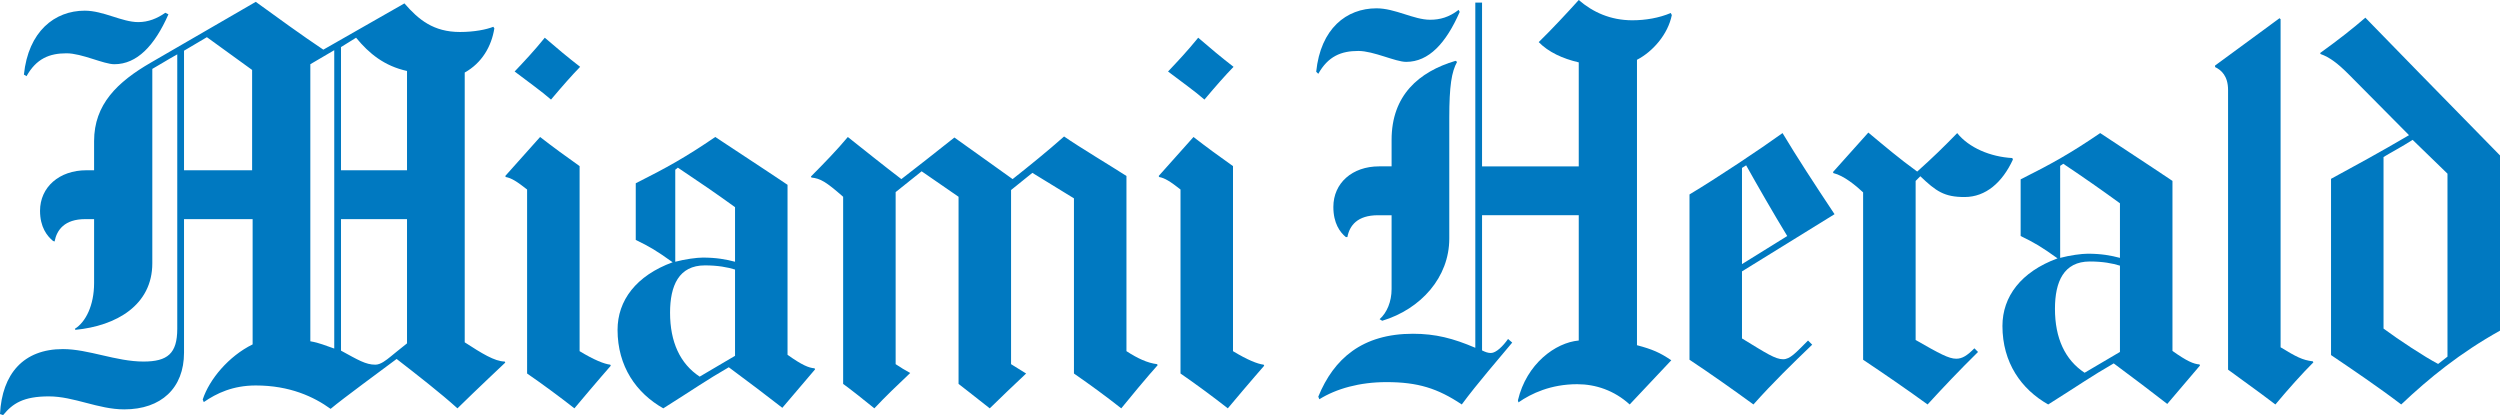
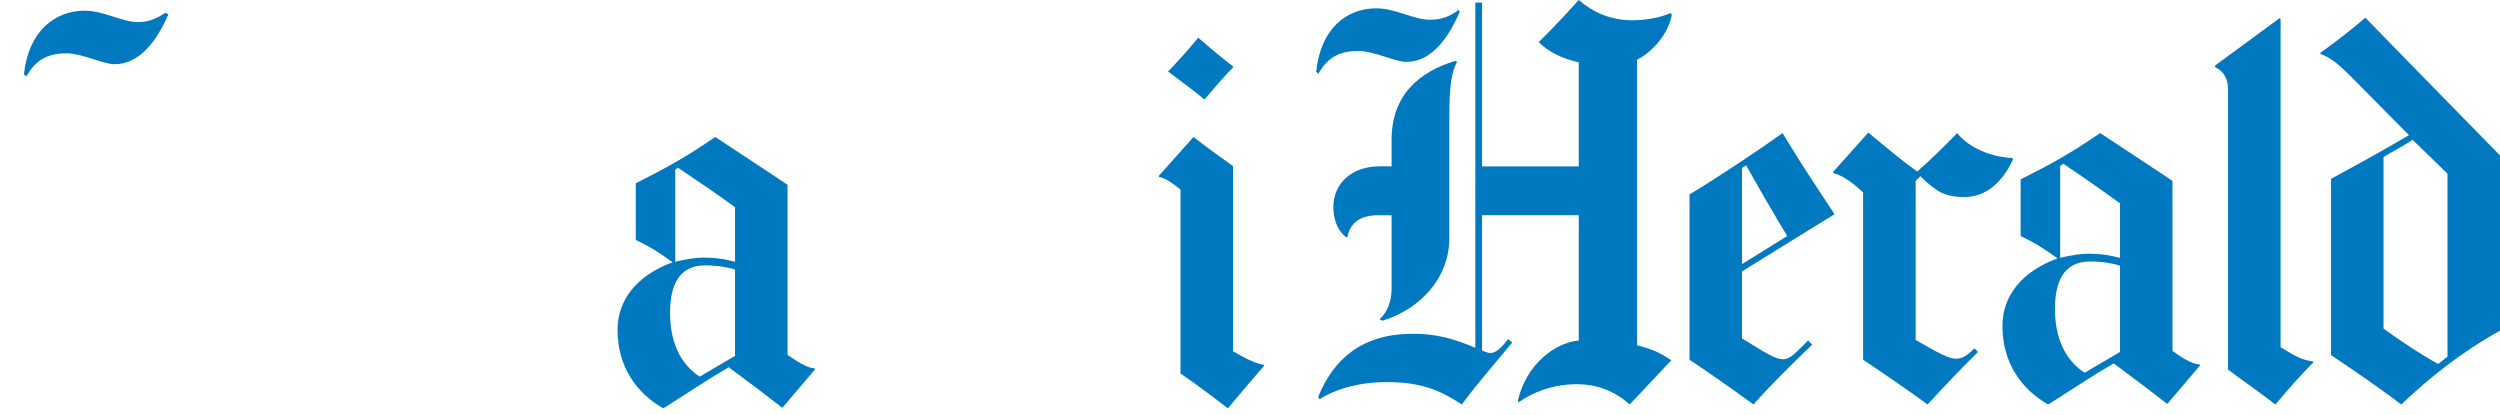
<svg xmlns="http://www.w3.org/2000/svg" version="1.1" id="Layer_1" x="0px" y="0px" width="165.799px" height="27.529px" viewBox="0 0 165.799 27.529" enable-background="new 0 0 165.799 27.529" xml:space="preserve">
  <g>
    <path fill="#0079C1" d="M153.421,24.032c-0.718,0.715-1.679,1.785-2.518,2.793c-1.23-0.941-2.434-1.78-3.139-2.31V5.964   c0-0.914-0.438-1.314-0.861-1.517V4.345l4.275-3.138l0.07,0.069v21.756c1.025,0.623,1.446,0.851,2.137,0.931L153.421,24.032z" />
    <path fill="#0079C1" d="M133.494,10.585c-0.695,1.507-1.793,2.482-3.207,2.482c-1.344,0-1.889-0.38-2.932-1.379l-0.311,0.311v10.55   c1.59,0.908,2.199,1.241,2.689,1.241c0.41,0,0.73-0.21,1.207-0.69l0.242,0.242c-1.227,1.207-2.366,2.408-3.346,3.482   c-1.424-1.033-2.82-1.992-4.275-2.965V12.757c-0.502-0.468-1.282-1.11-1.965-1.275l-0.035-0.07l2.346-2.62   c1.158,0.964,2.021,1.7,3.24,2.586c1.023-0.914,1.74-1.612,2.654-2.551c0.779,0.974,2.203,1.575,3.657,1.655L133.494,10.585z" />
    <path fill="#0079C1" d="M96.806,0.793c-0.912,2.076-2.047,3.31-3.551,3.31c-0.715,0-2.154-0.724-3.172-0.724   c-1.141,0-2.004,0.355-2.655,1.517l-0.138-0.138c0.293-2.866,2.006-4.206,4-4.206c1.238,0,2.469,0.758,3.551,0.758   c0.662,0,1.258-0.165,1.896-0.655L96.806,0.793z" />
    <path fill="#0079C1" d="M110.874,1c-0.254,1.275-1.264,2.427-2.31,2.965v18.929c1.012,0.268,1.523,0.487,2.275,1l-2.759,2.93   c-1.024-0.932-2.258-1.344-3.481-1.344c-1.742,0-3.051,0.614-3.896,1.207l-0.035-0.138c0.569-2.421,2.488-3.828,4.034-3.966v-8.309   h-6.413v8.965c0.202,0.1,0.379,0.172,0.586,0.172c0.346,0,0.805-0.457,1.139-0.931l0.275,0.241   c-0.834,1.008-2.297,2.682-3.345,4.103c-1.599-1.068-2.907-1.482-4.999-1.482c-1.783,0-3.33,0.439-4.447,1.137l-0.07-0.172   c1.028-2.52,2.921-4.172,6.276-4.172c1.501,0,2.671,0.304,4.138,0.931V0.172h0.447v10.862h6.413V4.137   c-1.083-0.252-2.011-0.685-2.655-1.344c0.852-0.83,1.858-1.908,2.655-2.793c0.927,0.805,2.104,1.345,3.552,1.345   c0.875,0,1.769-0.152,2.551-0.483L110.874,1z" />
    <path fill="#0079C1" d="M96.634,4.103c-0.364,0.657-0.518,1.586-0.518,3.724v7.998c0,2.563-1.877,4.671-4.447,5.448l-0.174-0.104   c0.49-0.433,0.795-1.171,0.795-1.999v-4.896h-0.897c-1.379,0-1.89,0.686-2.034,1.448h-0.104c-0.395-0.327-0.827-0.919-0.827-2   c0-1.573,1.244-2.689,3.034-2.689h0.828V9.274c0-2.954,1.807-4.515,4.24-5.24L96.634,4.103z" />
    <path fill="#0079C1" d="M162.316,23.652V11.517l-2.311-2.242c-0.776,0.496-1.346,0.782-1.93,1.138v11.378   c1.014,0.751,2.731,1.881,3.621,2.345L162.316,23.652z M165.799,21.928c-2.655,1.483-4.69,3.137-6.552,4.896   c-1.453-1.112-3.242-2.322-4.654-3.276V11.86c1.527-0.83,3.22-1.748,5.172-2.896l-3.966-4c-0.759-0.765-1.312-1.174-1.896-1.379   l-0.034-0.069c1.203-0.864,2.195-1.643,3-2.344c1.531,1.58,4.963,5.09,8.931,9.137V21.928z" />
    <path fill="#0079C1" d="M140.594,23.341v-5.723c-0.501-0.155-1.14-0.276-2-0.276c-1.728,0-2.31,1.344-2.31,3.138   c0,1.945,0.667,3.386,1.966,4.241L140.594,23.341z M140.594,17.102v-3.62c-1.317-0.952-2.223-1.593-3.758-2.621L136.629,11v6.102   c0.649-0.171,1.421-0.276,1.827-0.276C139.351,16.826,139.99,16.941,140.594,17.102 M145.904,24.238l-2.172,2.551   c-1.164-0.902-2.057-1.58-3.551-2.689c-1.506,0.867-2.299,1.436-4.345,2.724c-1.785-1.005-3.035-2.775-3.035-5.206   c0-1.948,1.229-3.594,3.655-4.483c-1.089-0.779-1.523-1.034-2.448-1.482v-3.758c2.062-1.033,3.32-1.735,5.276-3.069   c1.604,1.068,2.81,1.84,4.793,3.172v11.275c0.957,0.683,1.406,0.868,1.793,0.896L145.904,24.238z" />
    <path fill="#0079C1" d="M118.529,15.653c-0.904-1.482-1.997-3.385-2.725-4.689l-0.276,0.173v6.378L118.529,15.653z M121.666,14.205   l-6.138,3.793v4.447c1.622,0.992,2.211,1.38,2.726,1.38c0.467,0,0.832-0.422,1.654-1.242l0.276,0.276   c-1.306,1.253-2.62,2.532-3.897,3.965c-1.343-0.98-2.904-2.082-4.24-2.965V12.895c1.785-1.067,4.713-3.017,6.17-4.069   C119.173,10.422,120.306,12.159,121.666,14.205" />
    <path fill="#0079C1" d="M81.808,4.432c-0.568,0.586-1.149,1.245-1.93,2.172c-0.649-0.566-1.522-1.182-2.414-1.862   c0.63-0.665,1.289-1.364,2-2.241C80.219,3.156,81.024,3.827,81.808,4.432" />
    <path fill="#0079C1" d="M83.841,24.254c0,0-0.906,1.029-2.413,2.827c-0.949-0.747-2.174-1.647-3.137-2.31V12.568   c-0.692-0.547-1.049-0.761-1.414-0.828l-0.034-0.069l2.309-2.586c0.902,0.699,1.684,1.268,2.62,1.931v12.273   c0.96,0.582,1.63,0.848,2.035,0.896L83.841,24.254z" />
-     <path fill="#0079C1" d="M76.774,24.22c0,0-0.676,0.732-2.413,2.861c-1.043-0.82-2.028-1.542-3.137-2.309V13.154l-2.758-1.69   l-1.413,1.138v11.549c0.5,0.311,0.999,0.621,0.999,0.621c-0.634,0.597-1.844,1.742-2.413,2.309c-0.871-0.694-2.068-1.62-2.068-1.62   V13.05l-2.448-1.689l-1.724,1.379v11.411c0.315,0.21,0.683,0.439,0.966,0.586c-0.814,0.767-1.662,1.581-2.379,2.344   c-0.731-0.591-1.542-1.241-2.069-1.62V13.05c-1.137-1-1.516-1.216-2.102-1.275l-0.035-0.069c0.82-0.821,1.731-1.759,2.448-2.62   c1.088,0.86,2.284,1.825,3.55,2.792c1.016-0.79,2.164-1.677,3.517-2.758c1.108,0.802,2.624,1.86,3.861,2.758   c1.176-0.932,2.275-1.818,3.413-2.827c1.001,0.697,3.219,2.025,4.137,2.62v11.618c0.732,0.476,1.387,0.784,2.033,0.862   L76.774,24.22z" />
-     <path fill="#0079C1" d="M38.474,4.432c-0.567,0.586-1.149,1.245-1.931,2.172c-0.648-0.566-1.521-1.182-2.413-1.862   c0.63-0.665,1.29-1.364,2-2.241C36.885,3.156,37.69,3.827,38.474,4.432" />
-     <path fill="#0079C1" d="M40.507,24.254c0,0-0.905,1.029-2.413,2.827c-0.949-0.747-2.174-1.647-3.137-2.31V12.568   c-0.692-0.547-1.048-0.761-1.414-0.828l-0.034-0.069l2.31-2.586c0.901,0.699,1.683,1.268,2.62,1.931v12.273   c0.959,0.582,1.629,0.848,2.034,0.896L40.507,24.254z" />
    <path fill="#0079C1" d="M11.17,0.949c-0.913,2.076-2.081,3.31-3.586,3.31c-0.715,0-2.154-0.724-3.171-0.724   c-1.14,0-2.003,0.355-2.654,1.517L1.586,4.948c0.293-2.866,2.04-4.24,4.033-4.24c1.241,0,2.47,0.758,3.551,0.758   c0.663,0,1.262-0.242,1.793-0.62L11.17,0.949z" />
    <path fill="#0079C1" d="M48.747,23.598v-5.722c-0.501-0.155-1.14-0.276-1.999-0.276c-1.728,0-2.31,1.343-2.31,3.137   c0,1.945,0.666,3.386,1.965,4.241L48.747,23.598z M48.747,17.359v-3.62c-1.318-0.952-2.257-1.593-3.792-2.62l-0.172,0.138v6.102   c0.649-0.171,1.421-0.276,1.827-0.276C47.502,17.083,48.143,17.199,48.747,17.359 M54.056,24.495l-2.172,2.551   c-1.163-0.902-2.056-1.581-3.551-2.689c-1.505,0.867-2.298,1.436-4.343,2.724c-1.785-1.007-3.034-2.775-3.034-5.206   c0-1.947,1.228-3.593,3.654-4.482c-1.089-0.779-1.524-1.034-2.447-1.482v-3.757c2.06-1.034,3.318-1.735,5.274-3.069   c1.604,1.068,2.81,1.84,4.792,3.172V23.53c0.957,0.683,1.406,0.867,1.793,0.896L54.056,24.495z" />
-     <path fill="#0079C1" d="M26.993,22.772v-8.24h-4.378v8.722c1.131,0.616,1.634,0.931,2.276,0.931c0.352,0,0.713-0.293,1.034-0.552   C25.925,23.633,26.607,23.073,26.993,22.772 M16.72,11.292V4.638c0,0-1.981-1.428-2.999-2.172l-1.517,0.897v7.929H16.72z    M22.167,23.116V3.328l-1.586,0.931v18.375C21.203,22.738,21.576,22.92,22.167,23.116 M26.993,11.292V4.707   c-1.499-0.329-2.514-1.152-3.378-2.206l-1,0.621v8.17H26.993z M33.509,24.047c0,0-1.938,1.822-3.171,3.034   c-1.112-1.005-2.698-2.241-4.034-3.275c-1.008,0.759-3.518,2.588-4.378,3.309c-1.117-0.806-2.71-1.551-4.964-1.551   c-1.514,0-2.595,0.514-3.448,1.103l-0.069-0.172c0.435-1.336,1.721-2.876,3.309-3.655v-8.308h-4.55v8.86   c0,2.342-1.511,3.758-3.964,3.758c-1.724,0-3.335-0.862-4.999-0.862c-1.692,0-2.4,0.469-3.034,1.241L0,27.46   c0.137-2.668,1.556-4.309,4.172-4.309c1.69,0,3.531,0.827,5.343,0.827c1.604,0,2.241-0.537,2.241-2.172V3.604   c-0.791,0.442-1.108,0.658-1.655,0.965v12.893c0,2.771-2.379,4.15-5.102,4.413l-0.034-0.069c0.718-0.445,1.275-1.558,1.275-3.033   v-4.241H5.654c-1.378,0-1.889,0.721-2.034,1.483L3.517,15.98c-0.395-0.327-0.862-0.918-0.862-1.999   c0-1.573,1.279-2.689,3.068-2.689H6.24V9.361c0-2.445,1.55-3.927,3.758-5.205l6.964-4.034c1.355,0.983,3.074,2.234,4.481,3.172   l5.378-3.069c0.94,1.083,1.927,1.897,3.689,1.897c0.924,0,1.736-0.158,2.207-0.345l0.068,0.103   c-0.187,1.191-0.822,2.296-1.965,2.931v17.892c1.131,0.732,1.979,1.262,2.655,1.275L33.509,24.047z" />
  </g>
</svg>